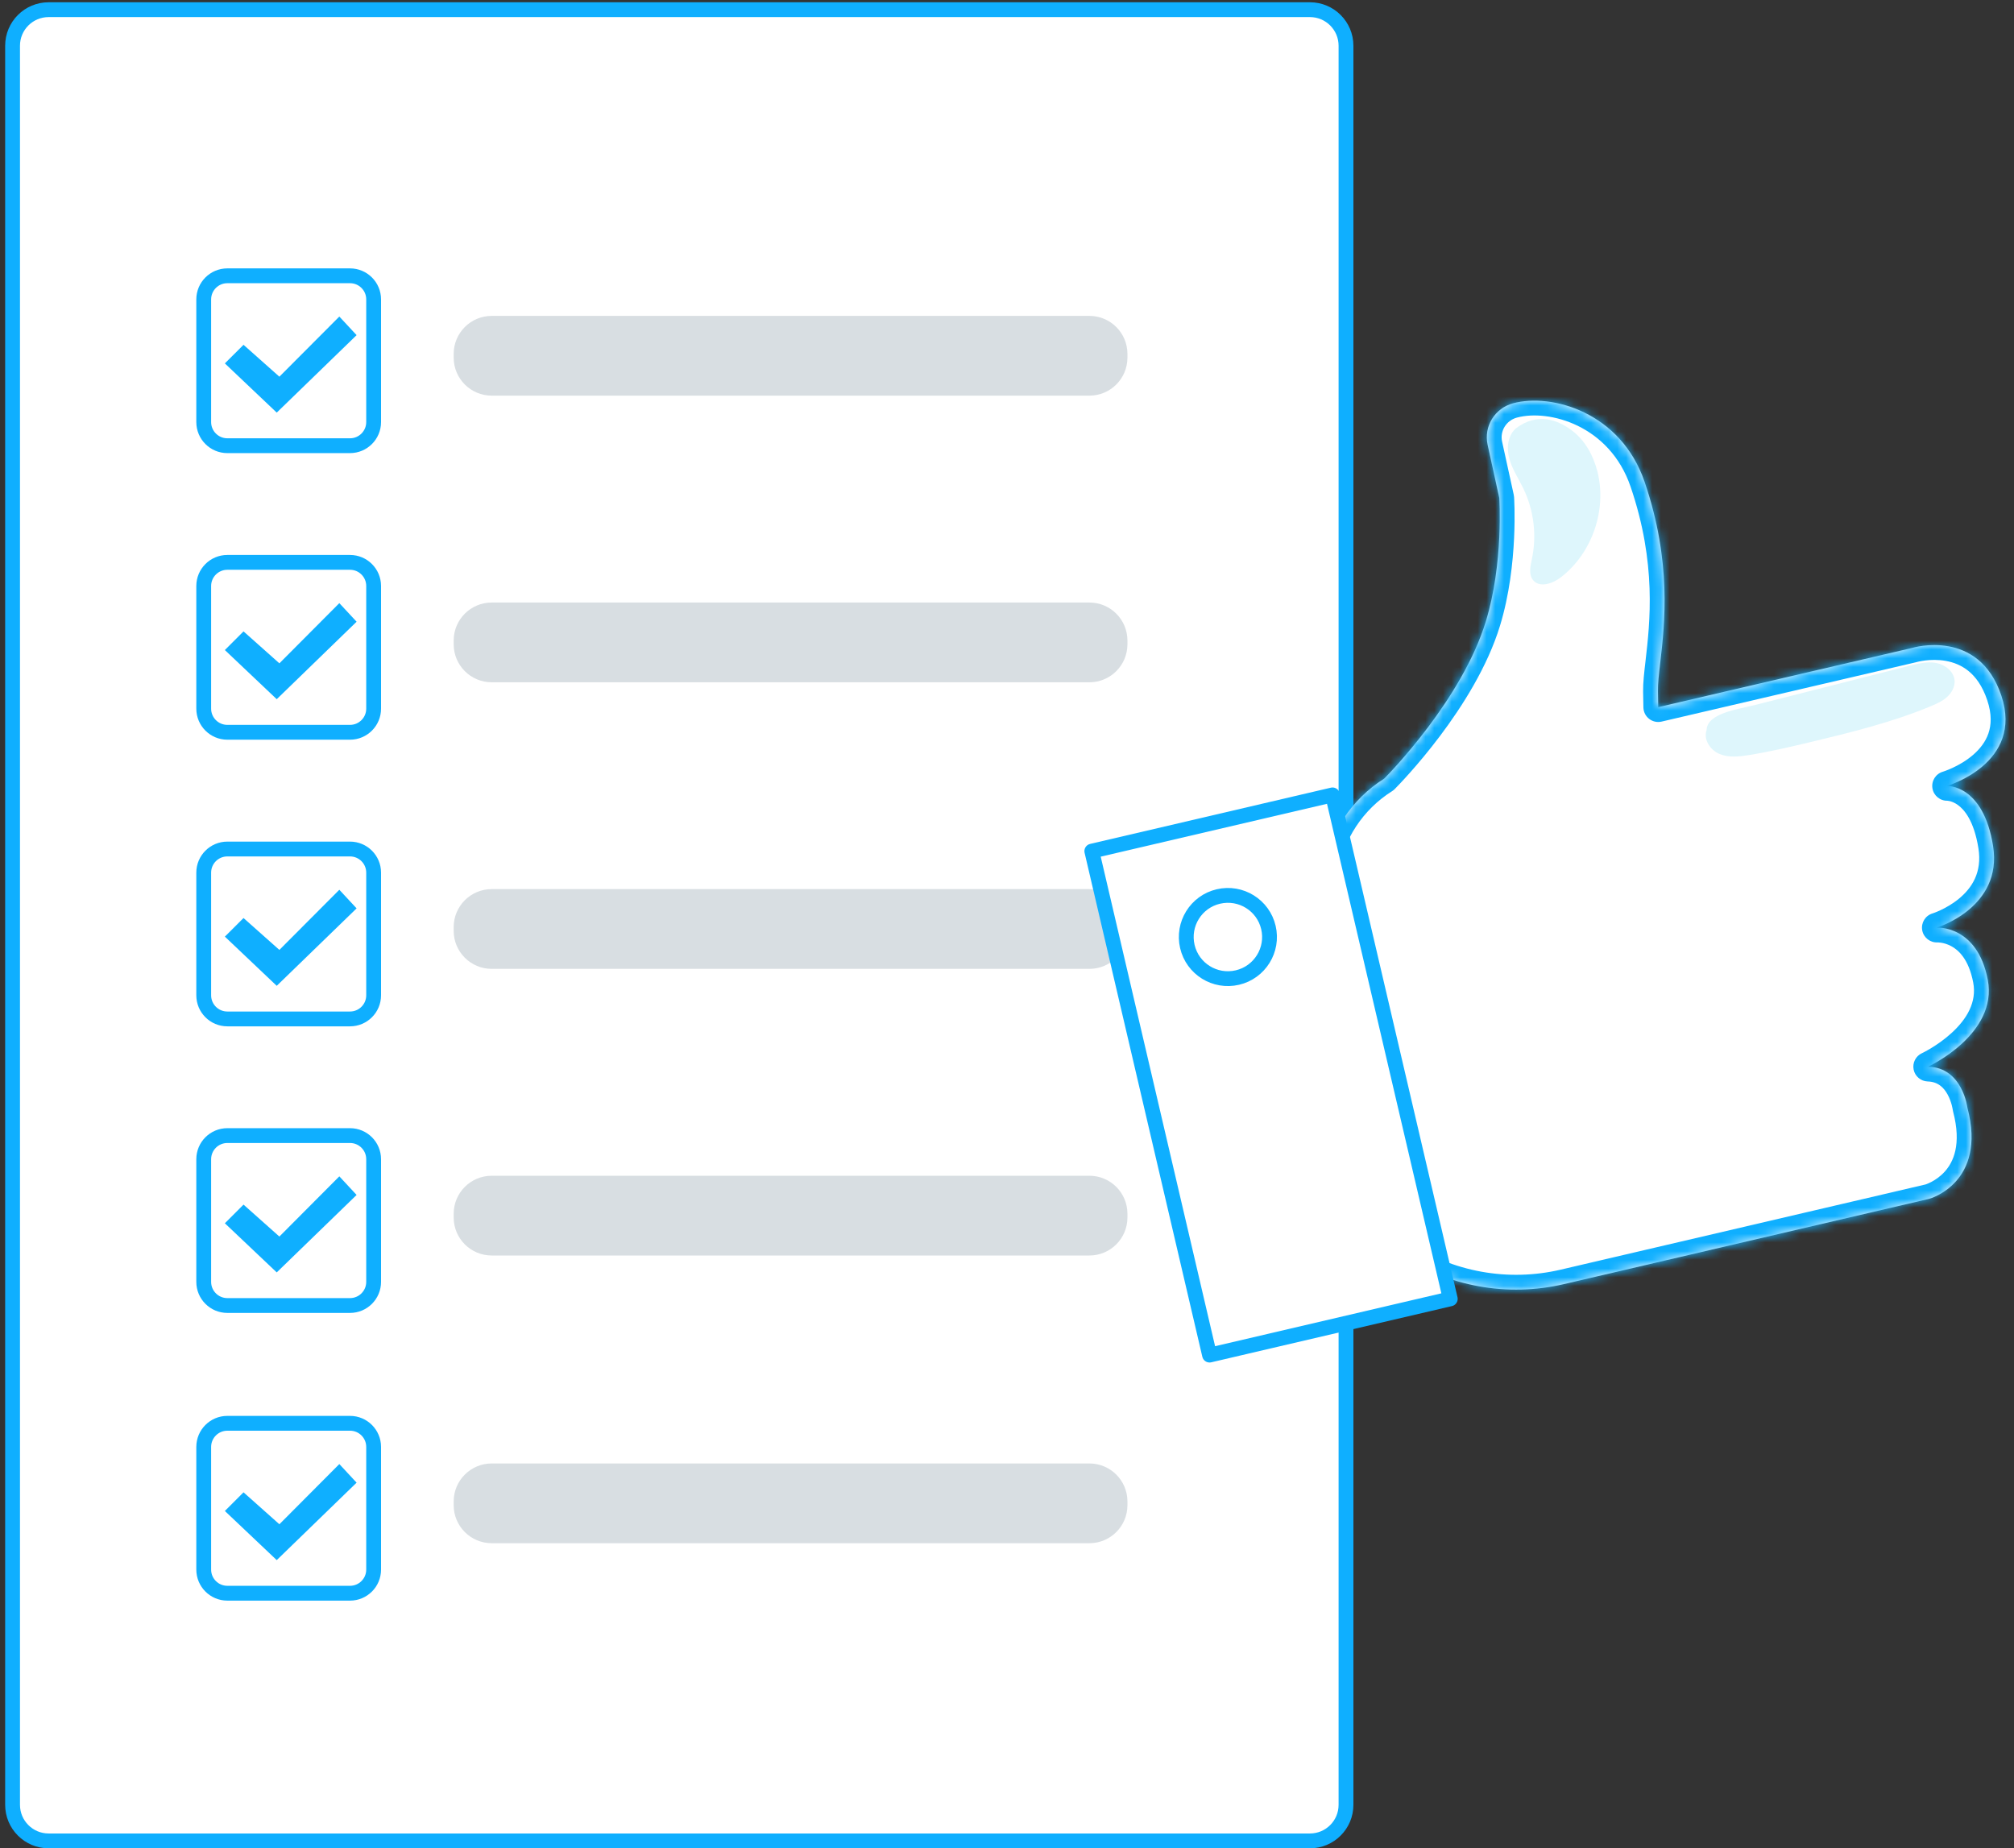
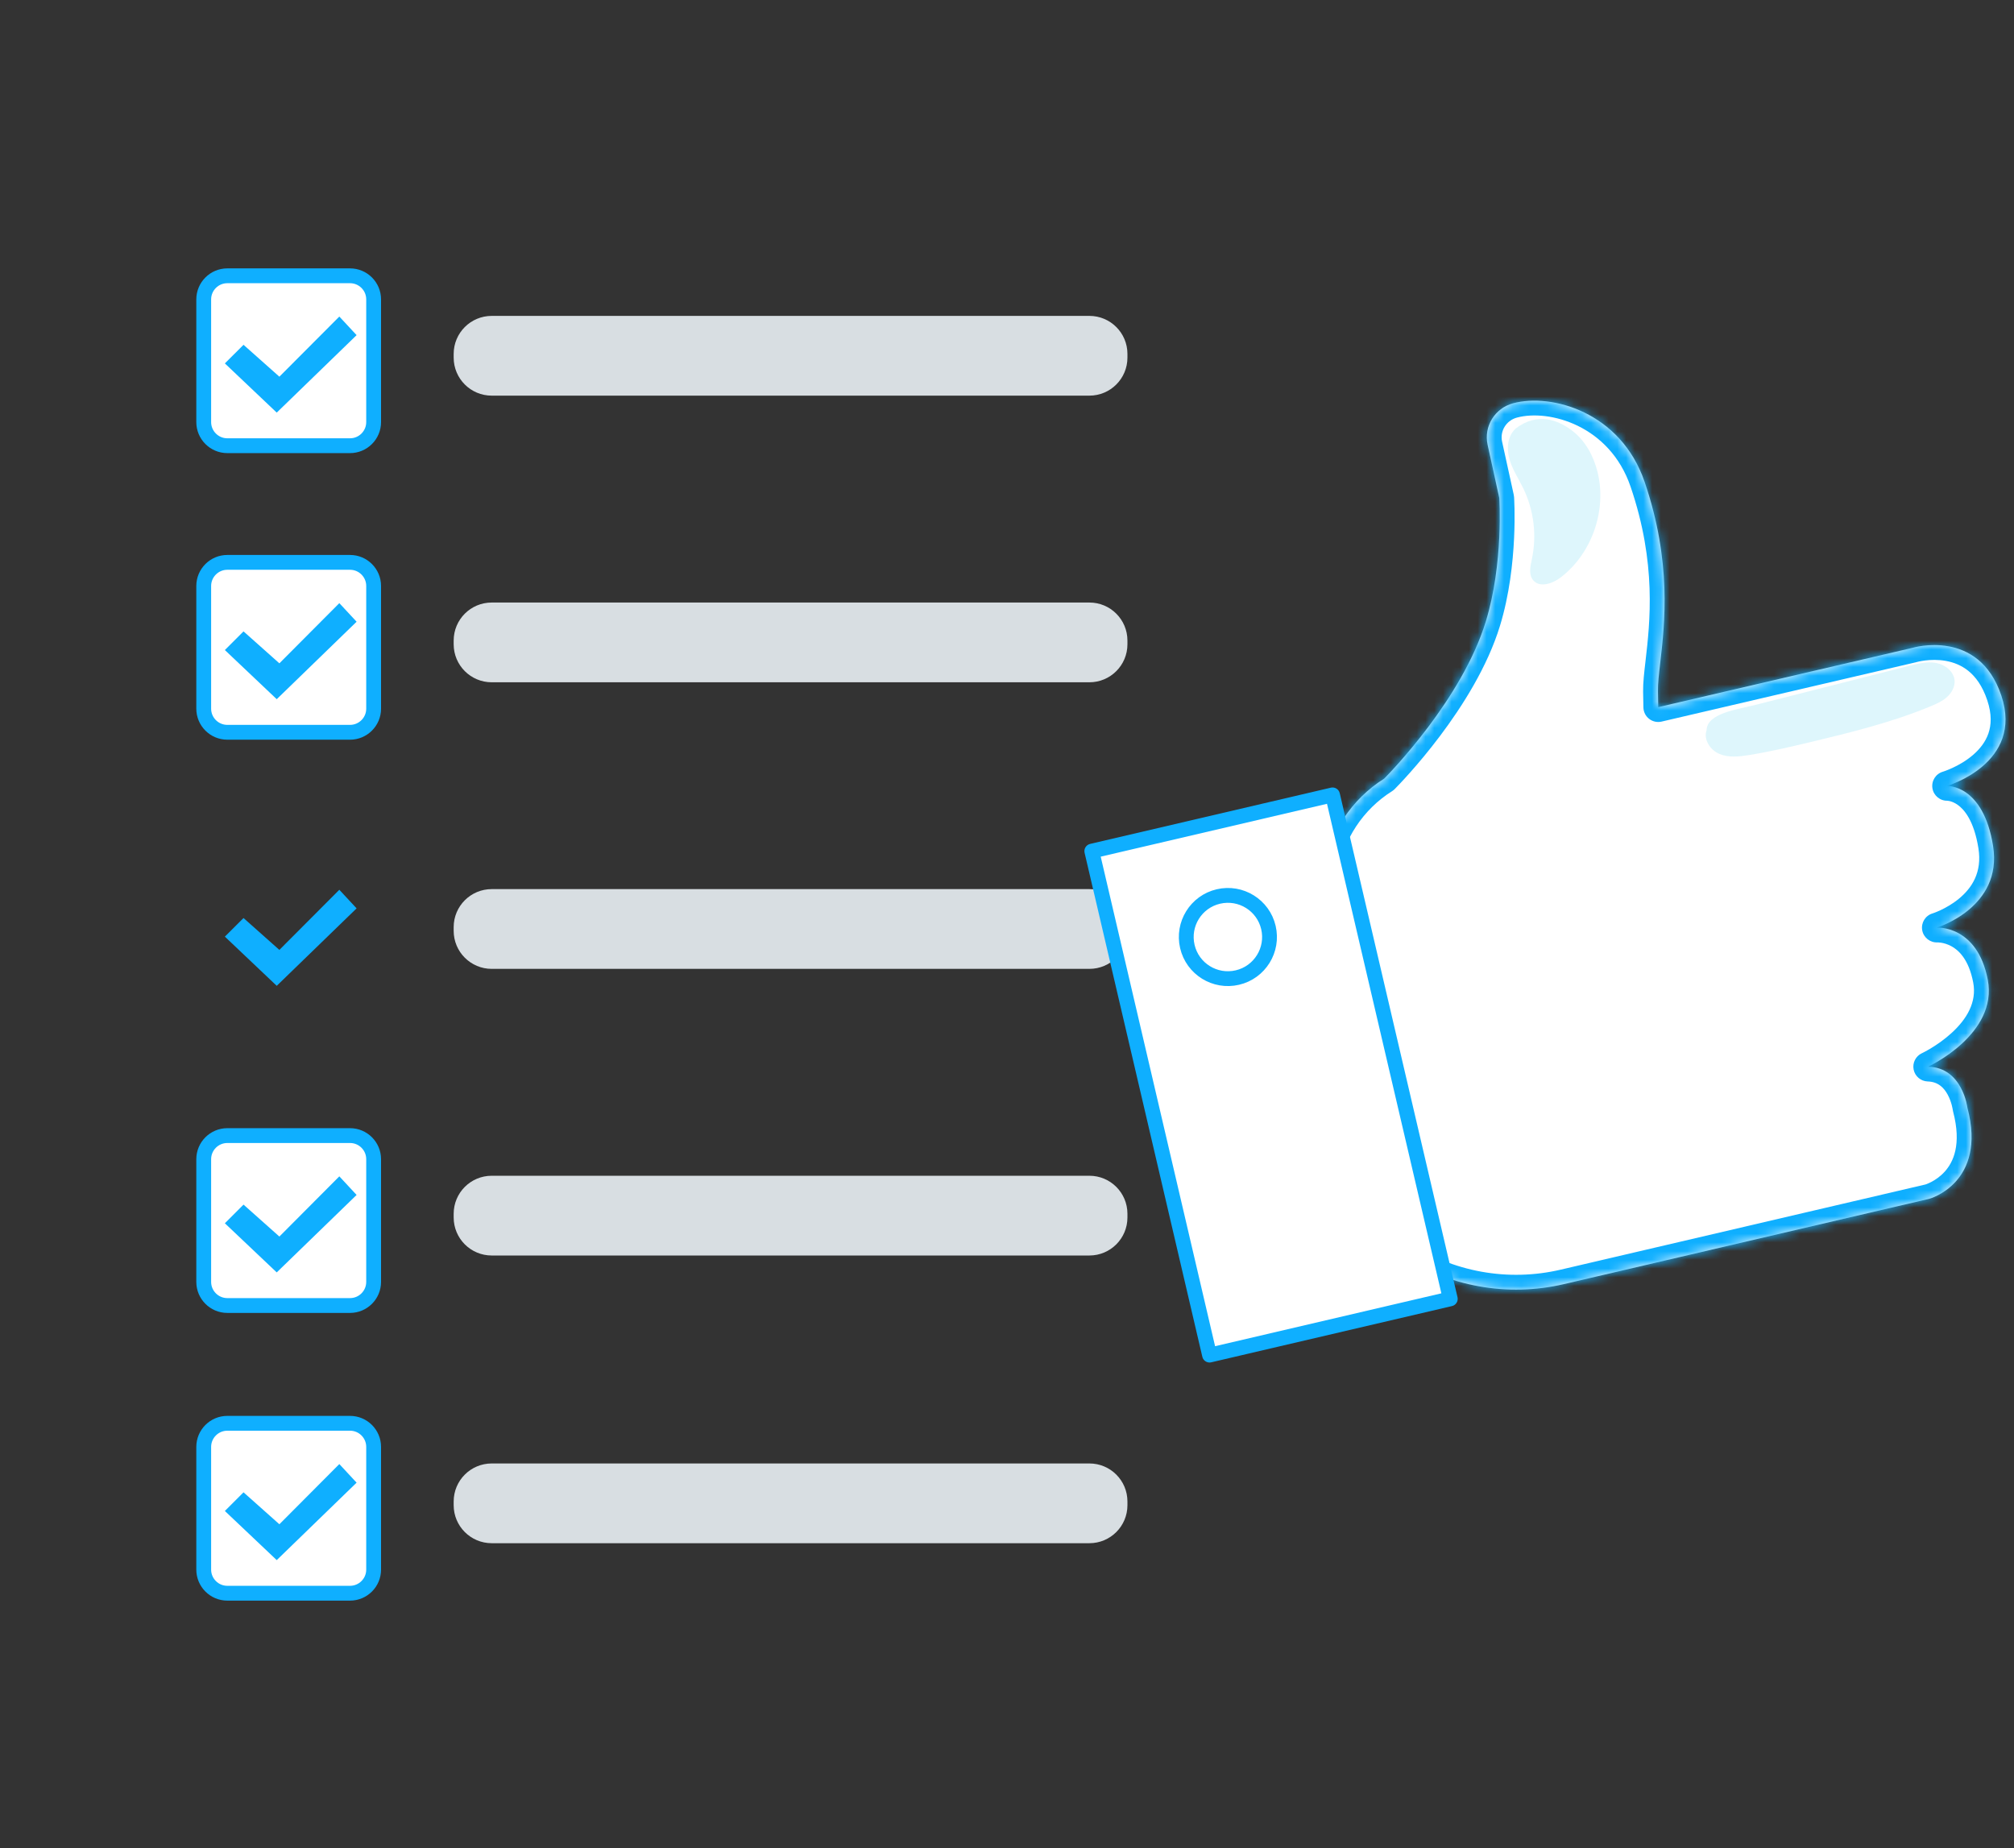
<svg xmlns="http://www.w3.org/2000/svg" width="231" height="212" viewBox="0 0 231 212" fill="none">
  <rect x="0" y="0" width="231" height="212" fill="#333333" stroke="none" />
  <g clip-path="url(#clip0_2964_3666)">
-     <path d="M5.577 1.11H150.246C152.53 1.11 154.382 2.962 154.382 5.246V207.014C154.382 209.298 152.53 211.15 150.246 211.15H5.577C3.293 211.15 1.442 209.298 1.442 207.014V5.246C1.442 2.962 3.293 1.11 5.577 1.11Z" fill="white" stroke="#0FAFFF" stroke-width="1.7" />
    <path d="M124.951 36.233H56.398C53.988 36.233 52.035 38.186 52.035 40.595V41.018C52.035 43.427 53.988 45.38 56.398 45.38H124.951C127.36 45.38 129.314 43.427 129.314 41.018V40.595C129.314 38.186 127.36 36.233 124.951 36.233Z" fill="#D8DEE2" />
    <path d="M26.075 31.633H40.146C41.642 31.633 42.855 32.846 42.855 34.342V48.413C42.855 49.909 41.642 51.122 40.146 51.122H26.075C24.579 51.122 23.366 49.909 23.366 48.413V34.342C23.366 32.846 24.579 31.633 26.075 31.633Z" fill="white" stroke="#0FAFFF" stroke-width="1.7" />
    <path d="M25.791 41.682L27.931 39.549L32.044 43.206L38.92 36.309L40.901 38.441L31.74 47.326L25.791 41.682Z" fill="#0FAFFF" />
    <path d="M124.951 69.11H56.398C53.988 69.11 52.035 71.064 52.035 73.473V73.895C52.035 76.305 53.988 78.258 56.398 78.258H124.951C127.36 78.258 129.314 76.305 129.314 73.895V73.473C129.314 71.064 127.36 69.11 124.951 69.11Z" fill="#D8DEE2" />
    <path d="M26.075 64.504H40.146C41.642 64.504 42.855 65.716 42.855 67.213V81.284C42.855 82.78 41.642 83.993 40.146 83.993H26.075C24.579 83.993 23.366 82.78 23.366 81.284V67.213C23.366 65.716 24.579 64.504 26.075 64.504Z" fill="white" stroke="#0FAFFF" stroke-width="1.7" />
    <path d="M25.791 74.56L27.931 72.42L32.044 76.084L38.92 69.18L40.901 71.312L31.74 80.197L25.791 74.56Z" fill="#0FAFFF" />
    <path d="M124.951 101.981H56.398C53.988 101.981 52.035 103.934 52.035 106.344V106.766C52.035 109.175 53.988 111.129 56.398 111.129H124.951C127.36 111.129 129.314 109.175 129.314 106.766V106.344C129.314 103.934 127.36 101.981 124.951 101.981Z" fill="#D8DEE2" />
-     <path d="M26.075 97.382H40.146C41.642 97.382 42.855 98.595 42.855 100.091V114.162C42.855 115.658 41.642 116.871 40.146 116.871H26.075C24.579 116.871 23.366 115.658 23.366 114.162V100.091C23.366 98.595 24.579 97.382 26.075 97.382Z" fill="white" stroke="#0FAFFF" stroke-width="1.7" />
    <path d="M25.791 107.431L27.931 105.298L32.044 108.954L38.92 102.057L40.901 104.19L31.74 113.074L25.791 107.431Z" fill="#0FAFFF" />
    <path d="M124.951 134.859H56.398C53.988 134.859 52.035 136.812 52.035 139.221V139.644C52.035 142.053 53.988 144.006 56.398 144.006H124.951C127.36 144.006 129.314 142.053 129.314 139.644V139.221C129.314 136.812 127.36 134.859 124.951 134.859Z" fill="#D8DEE2" />
    <path d="M26.075 130.252H40.146C41.642 130.252 42.855 131.465 42.855 132.962V147.032C42.855 148.529 41.642 149.742 40.146 149.742H26.075C24.579 149.742 23.366 148.529 23.366 147.032V132.962C23.366 131.465 24.579 130.252 26.075 130.252Z" fill="white" stroke="#0FAFFF" stroke-width="1.7" />
    <path d="M25.791 140.309L27.931 138.169L32.044 141.832L38.92 134.928L40.901 137.061L31.74 145.945L25.791 140.309Z" fill="#0FAFFF" />
    <path d="M124.951 167.859H56.398C53.988 167.859 52.035 169.812 52.035 172.221V172.644C52.035 175.053 53.988 177.006 56.398 177.006H124.951C127.36 177.006 129.314 175.053 129.314 172.644V172.221C129.314 169.812 127.36 167.859 124.951 167.859Z" fill="#D8DEE2" />
    <path d="M26.075 163.252H40.146C41.642 163.252 42.855 164.465 42.855 165.962V180.032C42.855 181.529 41.642 182.742 40.146 182.742H26.075C24.579 182.742 23.366 181.529 23.366 180.032V165.962C23.366 164.465 24.579 163.252 26.075 163.252Z" fill="white" stroke="#0FAFFF" stroke-width="1.7" />
    <path d="M25.791 173.309L27.931 171.169L32.044 174.832L38.92 167.928L40.901 170.061L31.74 178.945L25.791 173.309Z" fill="#0FAFFF" />
    <mask id="path-17-inside-1_2964_3666" fill="white">
      <path fill-rule="evenodd" clip-rule="evenodd" d="M190.194 81.112L219.361 74.308C219.361 74.308 226.944 72.009 229.547 79.785C232.144 87.561 223.322 90.144 223.322 90.144C223.322 90.144 227.47 89.964 228.599 97.034C229.728 104.104 222.145 106.396 222.145 106.396C222.145 106.396 226.785 106.099 227.989 112.365C229.194 118.632 221.155 122.344 221.155 122.344C225.109 122.468 225.656 127.052 225.656 127.052C227.934 135.687 221.286 137.502 221.286 137.502L179.386 147.286C172.904 148.802 166.091 147.57 160.551 143.893L151.196 103.834L151.764 100.033V100.019C152.436 95.519 155.048 91.645 158.762 89.308C159.405 88.66 167.696 80.179 170.418 71.282C172.475 64.558 171.962 57.114 171.962 57.114C171.879 56.761 171.187 53.603 170.626 51.021C170.162 48.902 171.457 46.817 173.548 46.257C177.952 45.072 185.894 47.261 188.63 55.265C191.763 64.443 190.944 71.524 190.428 75.986C190.272 77.332 190.144 78.439 190.16 79.294L190.194 81.112Z" />
    </mask>
    <path fill-rule="evenodd" clip-rule="evenodd" d="M190.194 81.112L219.361 74.308C219.361 74.308 226.944 72.009 229.547 79.785C232.144 87.561 223.322 90.144 223.322 90.144C223.322 90.144 227.47 89.964 228.599 97.034C229.728 104.104 222.145 106.396 222.145 106.396C222.145 106.396 226.785 106.099 227.989 112.365C229.194 118.632 221.155 122.344 221.155 122.344C225.109 122.468 225.656 127.052 225.656 127.052C227.934 135.687 221.286 137.502 221.286 137.502L179.386 147.286C172.904 148.802 166.091 147.57 160.551 143.893L151.196 103.834L151.764 100.033V100.019C152.436 95.519 155.048 91.645 158.762 89.308C159.405 88.66 167.696 80.179 170.418 71.282C172.475 64.558 171.962 57.114 171.962 57.114C171.879 56.761 171.187 53.603 170.626 51.021C170.162 48.902 171.457 46.817 173.548 46.257C177.952 45.072 185.894 47.261 188.63 55.265C191.763 64.443 190.944 71.524 190.428 75.986C190.272 77.332 190.144 78.439 190.16 79.294L190.194 81.112Z" fill="white" />
    <path d="M219.361 74.308L219.748 75.963C219.784 75.955 219.819 75.945 219.855 75.935L219.361 74.308ZM190.194 81.112L188.494 81.144C188.504 81.657 188.745 82.138 189.15 82.453C189.555 82.768 190.08 82.884 190.58 82.767L190.194 81.112ZM229.547 79.785L231.16 79.247L231.16 79.245L229.547 79.785ZM223.322 90.144L222.845 88.513C222.02 88.754 221.505 89.574 221.645 90.422C221.786 91.27 222.537 91.88 223.396 91.843L223.322 90.144ZM222.145 106.396L221.653 104.769C220.827 105.019 220.319 105.849 220.472 106.699C220.626 107.549 221.392 108.148 222.254 108.093L222.145 106.396ZM227.989 112.365L226.32 112.686V112.686L227.989 112.365ZM221.155 122.344L220.442 120.8C219.727 121.131 219.332 121.91 219.489 122.682C219.646 123.455 220.313 124.018 221.101 124.043L221.155 122.344ZM225.656 127.052L223.968 127.254C223.977 127.332 223.992 127.41 224.012 127.486L225.656 127.052ZM221.286 137.502L221.673 139.157C221.693 139.152 221.714 139.147 221.734 139.142L221.286 137.502ZM179.386 147.286L178.999 145.631L178.998 145.631L179.386 147.286ZM160.551 143.893L158.895 144.28C158.994 144.701 159.25 145.07 159.611 145.309L160.551 143.893ZM151.196 103.834L149.514 103.583C149.483 103.795 149.492 104.012 149.54 104.221L151.196 103.834ZM151.764 100.033L153.445 100.284C153.457 100.201 153.464 100.117 153.464 100.033H151.764ZM151.764 100.019L150.082 99.768C150.07 99.851 150.064 99.935 150.064 100.019H151.764ZM158.762 89.308L159.667 90.748C159.777 90.679 159.878 90.597 159.969 90.506L158.762 89.308ZM170.418 71.282L172.044 71.779L172.044 71.779L170.418 71.282ZM171.962 57.114L173.658 56.998C173.652 56.906 173.638 56.815 173.617 56.725L171.962 57.114ZM170.626 51.021L172.287 50.66L172.286 50.657L170.626 51.021ZM173.548 46.257L173.988 47.898L173.989 47.898L173.548 46.257ZM188.63 55.265L190.238 54.716L190.238 54.716L188.63 55.265ZM190.428 75.986L192.116 76.182L190.428 75.986ZM190.16 79.294L188.46 79.326L190.16 79.294ZM218.975 72.652L189.808 79.456L190.58 82.767L219.748 75.963L218.975 72.652ZM231.16 79.245C230.418 77.03 229.284 75.434 227.932 74.331C226.587 73.235 225.111 72.695 223.777 72.457C222.452 72.22 221.243 72.275 220.376 72.383C219.939 72.438 219.578 72.508 219.32 72.566C219.191 72.594 219.086 72.621 219.01 72.641C218.972 72.651 218.941 72.66 218.917 72.667C218.905 72.67 218.895 72.673 218.887 72.675C218.883 72.677 218.879 72.678 218.876 72.678C218.875 72.679 218.873 72.679 218.872 72.68C218.871 72.68 218.87 72.68 218.87 72.68C218.869 72.681 218.868 72.681 219.361 74.308C219.855 75.935 219.854 75.935 219.853 75.935C219.853 75.935 219.852 75.935 219.852 75.936C219.851 75.936 219.85 75.936 219.849 75.936C219.848 75.937 219.847 75.937 219.847 75.937C219.846 75.937 219.847 75.937 219.849 75.936C219.854 75.935 219.866 75.932 219.884 75.927C219.92 75.917 219.981 75.902 220.065 75.883C220.231 75.846 220.484 75.796 220.798 75.757C221.434 75.677 222.283 75.644 223.179 75.804C224.066 75.963 224.974 76.307 225.783 76.966C226.585 77.62 227.375 78.652 227.935 80.325L231.16 79.245ZM223.322 90.144C223.8 91.776 223.801 91.776 223.801 91.775C223.802 91.775 223.803 91.775 223.803 91.775C223.804 91.775 223.806 91.774 223.807 91.774C223.81 91.773 223.814 91.772 223.818 91.77C223.826 91.768 223.836 91.765 223.849 91.761C223.873 91.754 223.906 91.743 223.947 91.73C224.028 91.704 224.139 91.666 224.277 91.616C224.551 91.516 224.931 91.367 225.374 91.162C226.251 90.757 227.421 90.113 228.517 89.17C229.615 88.225 230.69 86.936 231.277 85.24C231.872 83.519 231.917 81.513 231.16 79.247L227.935 80.324C228.477 81.945 228.392 83.179 228.064 84.129C227.726 85.104 227.083 85.919 226.3 86.592C225.516 87.267 224.642 87.755 223.947 88.076C223.603 88.235 223.314 88.348 223.116 88.42C223.017 88.456 222.942 88.482 222.895 88.497C222.871 88.504 222.855 88.51 222.846 88.512C222.842 88.513 222.84 88.514 222.839 88.514C222.839 88.514 222.84 88.514 222.841 88.514C222.841 88.514 222.841 88.514 222.842 88.513C222.843 88.513 222.843 88.513 222.843 88.513C222.844 88.513 222.845 88.513 223.322 90.144ZM230.278 96.766C229.66 92.895 228.157 90.716 226.523 89.553C225.727 88.986 224.96 88.706 224.369 88.57C224.075 88.502 223.824 88.47 223.633 88.455C223.537 88.448 223.456 88.445 223.392 88.444C223.359 88.444 223.331 88.444 223.307 88.444C223.295 88.444 223.284 88.445 223.275 88.445C223.27 88.445 223.265 88.445 223.261 88.445C223.259 88.445 223.257 88.446 223.254 88.446C223.253 88.446 223.252 88.446 223.251 88.446C223.25 88.446 223.249 88.446 223.322 90.144C223.396 91.843 223.395 91.843 223.393 91.843C223.393 91.843 223.391 91.843 223.391 91.843C223.389 91.843 223.387 91.843 223.385 91.843C223.382 91.843 223.379 91.843 223.376 91.844C223.37 91.844 223.365 91.844 223.361 91.844C223.353 91.844 223.348 91.844 223.347 91.844C223.343 91.844 223.352 91.844 223.372 91.845C223.413 91.849 223.495 91.858 223.607 91.883C223.829 91.934 224.17 92.051 224.551 92.323C225.274 92.837 226.409 94.104 226.92 97.302L230.278 96.766ZM222.145 106.396C222.637 108.024 222.638 108.023 222.639 108.023C222.639 108.023 222.64 108.023 222.64 108.023C222.641 108.022 222.643 108.022 222.644 108.021C222.647 108.021 222.65 108.02 222.654 108.018C222.662 108.016 222.671 108.013 222.682 108.01C222.704 108.002 222.734 107.993 222.77 107.981C222.842 107.957 222.941 107.922 223.063 107.877C223.305 107.786 223.64 107.652 224.034 107.467C224.817 107.1 225.863 106.52 226.881 105.674C228.952 103.955 230.963 101.06 230.278 96.766L226.92 97.302C227.363 100.078 226.148 101.864 224.709 103.059C223.973 103.67 223.194 104.105 222.59 104.389C222.291 104.529 222.042 104.629 221.875 104.691C221.791 104.722 221.728 104.744 221.69 104.757C221.671 104.763 221.658 104.768 221.652 104.77C221.648 104.771 221.647 104.771 221.647 104.771C221.647 104.771 221.648 104.771 221.649 104.77C221.649 104.77 221.65 104.77 221.651 104.77C221.651 104.77 221.652 104.77 221.652 104.769C221.653 104.769 221.653 104.769 222.145 106.396ZM229.659 112.044C228.968 108.451 227.218 106.506 225.424 105.536C224.563 105.07 223.751 104.861 223.148 104.768C222.845 104.721 222.59 104.703 222.401 104.697C222.306 104.694 222.227 104.694 222.165 104.695C222.135 104.695 222.108 104.696 222.087 104.697C222.076 104.698 222.066 104.698 222.058 104.699C222.054 104.699 222.05 104.699 222.046 104.699C222.044 104.699 222.043 104.699 222.041 104.7C222.04 104.7 222.039 104.7 222.039 104.7C222.037 104.7 222.036 104.7 222.145 106.396C222.254 108.093 222.253 108.093 222.252 108.093C222.251 108.093 222.25 108.093 222.25 108.093C222.248 108.093 222.247 108.093 222.246 108.093C222.243 108.093 222.241 108.094 222.239 108.094C222.235 108.094 222.232 108.094 222.23 108.094C222.226 108.094 222.226 108.094 222.23 108.094C222.237 108.094 222.259 108.094 222.293 108.095C222.362 108.097 222.479 108.105 222.63 108.128C222.934 108.175 223.357 108.283 223.807 108.526C224.634 108.973 225.806 110.013 226.32 112.686L229.659 112.044ZM221.155 122.344C221.867 123.887 221.868 123.887 221.869 123.887C221.869 123.886 221.869 123.886 221.87 123.886C221.871 123.886 221.872 123.885 221.873 123.884C221.876 123.883 221.878 123.882 221.882 123.88C221.889 123.877 221.897 123.873 221.908 123.868C221.929 123.858 221.957 123.844 221.993 123.827C222.064 123.792 222.163 123.743 222.286 123.678C222.531 123.55 222.872 123.363 223.274 123.119C224.073 122.634 225.139 121.909 226.175 120.955C228.202 119.09 230.427 116.039 229.659 112.044L226.32 112.686C226.757 114.959 225.564 116.897 223.873 118.454C223.05 119.211 222.181 119.806 221.51 120.212C221.178 120.414 220.9 120.566 220.71 120.665C220.615 120.715 220.543 120.751 220.497 120.774C220.474 120.785 220.457 120.793 220.448 120.797C220.443 120.8 220.441 120.801 220.44 120.801C220.439 120.802 220.439 120.802 220.44 120.801C220.44 120.801 220.44 120.801 220.441 120.801C220.441 120.801 220.441 120.801 220.441 120.801C220.442 120.8 220.442 120.8 221.155 122.344ZM225.656 127.052C227.344 126.851 227.344 126.85 227.344 126.849C227.344 126.849 227.344 126.848 227.344 126.848C227.343 126.847 227.343 126.846 227.343 126.844C227.343 126.842 227.342 126.839 227.342 126.836C227.341 126.83 227.34 126.823 227.339 126.815C227.337 126.798 227.334 126.777 227.33 126.752C227.323 126.702 227.312 126.635 227.298 126.553C227.268 126.39 227.222 126.167 227.153 125.903C227.017 125.382 226.781 124.668 226.382 123.933C225.573 122.444 223.989 120.732 221.208 120.644L221.101 124.043C222.275 124.08 222.941 124.723 223.394 125.556C223.626 125.983 223.774 126.423 223.864 126.765C223.908 126.933 223.936 127.069 223.952 127.157C223.96 127.201 223.965 127.233 223.967 127.25C223.968 127.258 223.969 127.263 223.969 127.264C223.969 127.264 223.969 127.263 223.969 127.262C223.969 127.261 223.969 127.26 223.968 127.259C223.968 127.258 223.968 127.257 223.968 127.256C223.968 127.256 223.968 127.255 223.968 127.255C223.968 127.254 223.968 127.254 225.656 127.052ZM221.286 137.502C221.734 139.142 221.735 139.141 221.736 139.141C221.737 139.141 221.738 139.141 221.739 139.14C221.74 139.14 221.742 139.139 221.744 139.139C221.747 139.138 221.751 139.137 221.756 139.136C221.765 139.133 221.775 139.13 221.787 139.126C221.811 139.119 221.842 139.11 221.878 139.098C221.951 139.075 222.048 139.042 222.164 138.999C222.397 138.912 222.711 138.78 223.073 138.592C223.793 138.218 224.732 137.606 225.59 136.651C227.386 134.652 228.57 131.435 227.3 126.619L224.012 127.486C225.02 131.305 224.019 133.313 223.061 134.379C222.542 134.957 221.962 135.338 221.506 135.574C221.281 135.691 221.093 135.769 220.971 135.815C220.91 135.838 220.866 135.852 220.843 135.86C220.831 135.864 220.825 135.866 220.824 135.866C220.823 135.866 220.824 135.866 220.827 135.865C220.828 135.865 220.83 135.864 220.832 135.864C220.833 135.863 220.834 135.863 220.835 135.863C220.836 135.862 220.837 135.862 220.837 135.862C220.838 135.862 220.839 135.862 221.286 137.502ZM179.772 148.941L221.673 139.157L220.9 135.846L178.999 145.631L179.772 148.941ZM159.611 145.309C165.54 149.245 172.834 150.565 179.773 148.941L178.998 145.631C172.974 147.04 166.641 145.895 161.491 142.477L159.611 145.309ZM149.54 104.221L158.895 144.28L162.206 143.506L152.851 103.448L149.54 104.221ZM150.082 99.781L149.514 103.583L152.877 104.085L153.445 100.284L150.082 99.781ZM150.064 100.019V100.033H153.464V100.019H150.064ZM157.857 87.87C153.732 90.464 150.829 94.768 150.082 99.768L153.445 100.27C154.043 96.27 156.365 92.825 159.667 90.748L157.857 87.87ZM159.969 90.506C160.322 90.15 162.613 87.807 165.169 84.411C167.708 81.036 170.598 76.505 172.044 71.779L168.792 70.785C167.516 74.956 164.899 79.115 162.452 82.366C160.021 85.597 157.844 87.82 157.555 88.112L159.969 90.506ZM172.044 71.779C173.129 68.23 173.527 64.533 173.659 61.758C173.726 60.362 173.726 59.183 173.71 58.349C173.701 57.931 173.689 57.599 173.678 57.369C173.673 57.254 173.668 57.164 173.665 57.101C173.663 57.07 173.661 57.045 173.66 57.028C173.66 57.02 173.659 57.013 173.659 57.007C173.659 57.005 173.658 57.003 173.658 57.001C173.658 57 173.658 57 173.658 56.999C173.658 56.999 173.658 56.998 173.658 56.998C173.658 56.998 173.658 56.998 171.962 57.114C170.266 57.231 170.266 57.231 170.266 57.23C170.266 57.23 170.266 57.23 170.266 57.23C170.266 57.23 170.266 57.23 170.266 57.23C170.266 57.23 170.266 57.231 170.266 57.232C170.266 57.234 170.267 57.238 170.267 57.243C170.268 57.255 170.269 57.273 170.27 57.298C170.273 57.347 170.277 57.424 170.282 57.526C170.291 57.729 170.303 58.031 170.31 58.416C170.326 59.188 170.326 60.289 170.263 61.596C170.138 64.223 169.763 67.61 168.792 70.785L172.044 71.779ZM173.617 56.725C173.538 56.39 172.85 53.253 172.287 50.66L168.964 51.381C169.523 53.954 170.22 57.132 170.307 57.504L173.617 56.725ZM172.286 50.657C172.02 49.441 172.758 48.228 173.988 47.898L173.107 44.614C170.155 45.406 168.303 48.362 168.965 51.384L172.286 50.657ZM173.989 47.898C177.641 46.916 184.611 48.763 187.021 55.815L190.238 54.716C187.177 45.758 178.262 43.229 173.106 44.615L173.989 47.898ZM187.021 55.815C190.028 64.621 189.248 71.388 188.739 75.791L192.116 76.182C192.64 71.66 193.499 64.266 190.238 54.716L187.021 55.815ZM188.739 75.791C188.589 77.09 188.442 78.33 188.46 79.326L191.86 79.262C191.846 78.548 191.955 77.573 192.116 76.182L188.739 75.791ZM188.46 79.326L188.494 81.144L191.894 81.08L191.86 79.262L188.46 79.326Z" fill="#0FAFFF" mask="url(#path-17-inside-1_2964_3666)" />
    <path d="M138.732 155.429L125.228 97.625L152.837 91.175L166.342 148.979L138.732 155.429Z" fill="white" stroke="#0FAFFF" stroke-width="1.7" stroke-linejoin="round" />
    <path d="M145.485 106.389C146.085 108.959 144.491 111.527 141.923 112.126C139.354 112.726 136.785 111.132 136.186 108.565C135.586 105.995 137.18 103.426 139.748 102.827C142.318 102.227 144.886 103.821 145.485 106.389Z" fill="white" stroke="#0FAFFF" stroke-width="1.7" stroke-linejoin="round" />
    <path d="M173.804 49.192C172.897 50.044 172.786 51.477 173.132 52.675C173.478 53.873 174.191 54.926 174.732 56.048C175.93 58.527 176.276 61.407 175.708 64.101C175.535 64.925 175.306 65.874 175.833 66.532C176.58 67.459 178.09 66.947 179.032 66.213C182.605 63.457 184.322 58.499 183.228 54.116C182.764 52.267 181.802 50.494 180.271 49.359C178.741 48.223 176.393 47.191 173.797 49.185" fill="#DEF6FC" />
    <path d="M222.103 76.046C221.078 75.852 220.019 76.108 219.008 76.364C213.115 77.86 207.215 79.356 201.322 80.858C199.397 81.35 195.776 81.786 195.741 83.753C195.353 84.826 196.17 86.045 197.223 86.481C198.276 86.924 199.474 86.786 200.602 86.606C202.97 86.225 205.304 85.678 207.631 85.124C212.312 84.002 217.007 82.853 221.452 81.004C222.11 80.727 222.775 80.436 223.308 79.958C223.841 79.48 224.229 78.795 224.187 78.082C224.118 77.036 223.128 76.247 222.096 76.046H222.103Z" fill="#DEF6FC" />
  </g>
  <defs>
    <clipPath id="clip0_2964_3666">
      <rect width="231" height="212" fill="white" />
    </clipPath>
  </defs>
</svg>